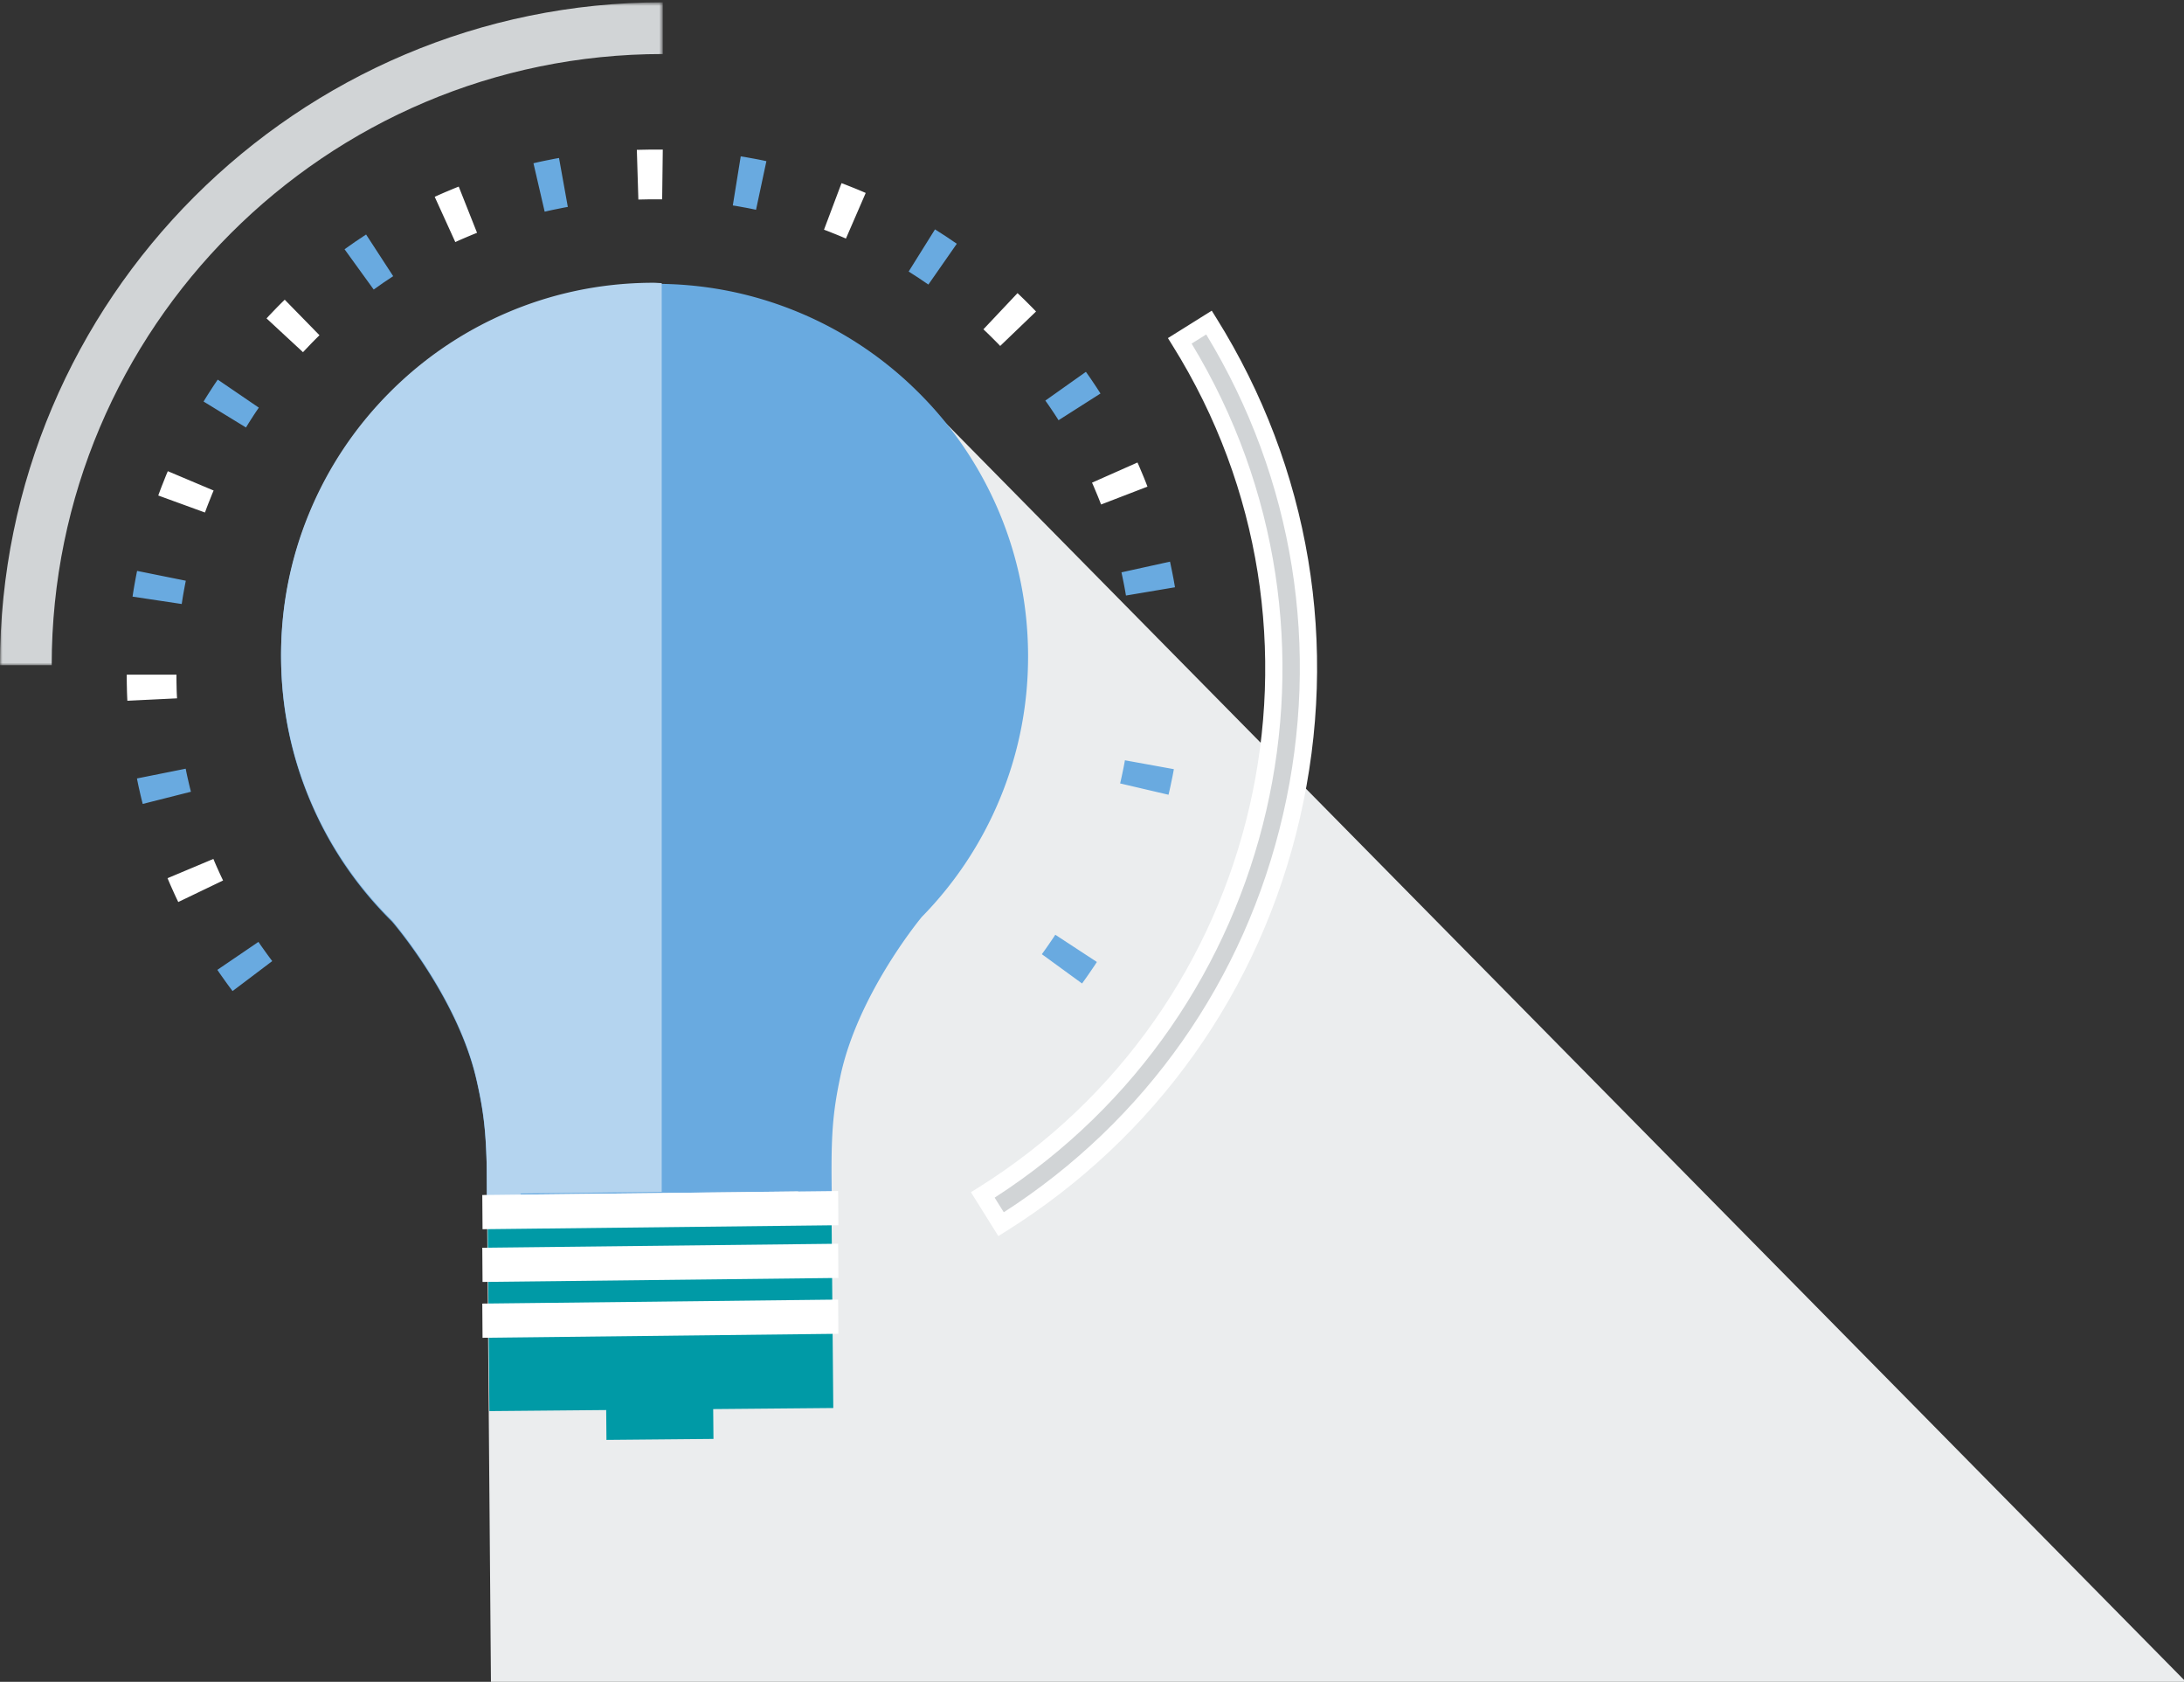
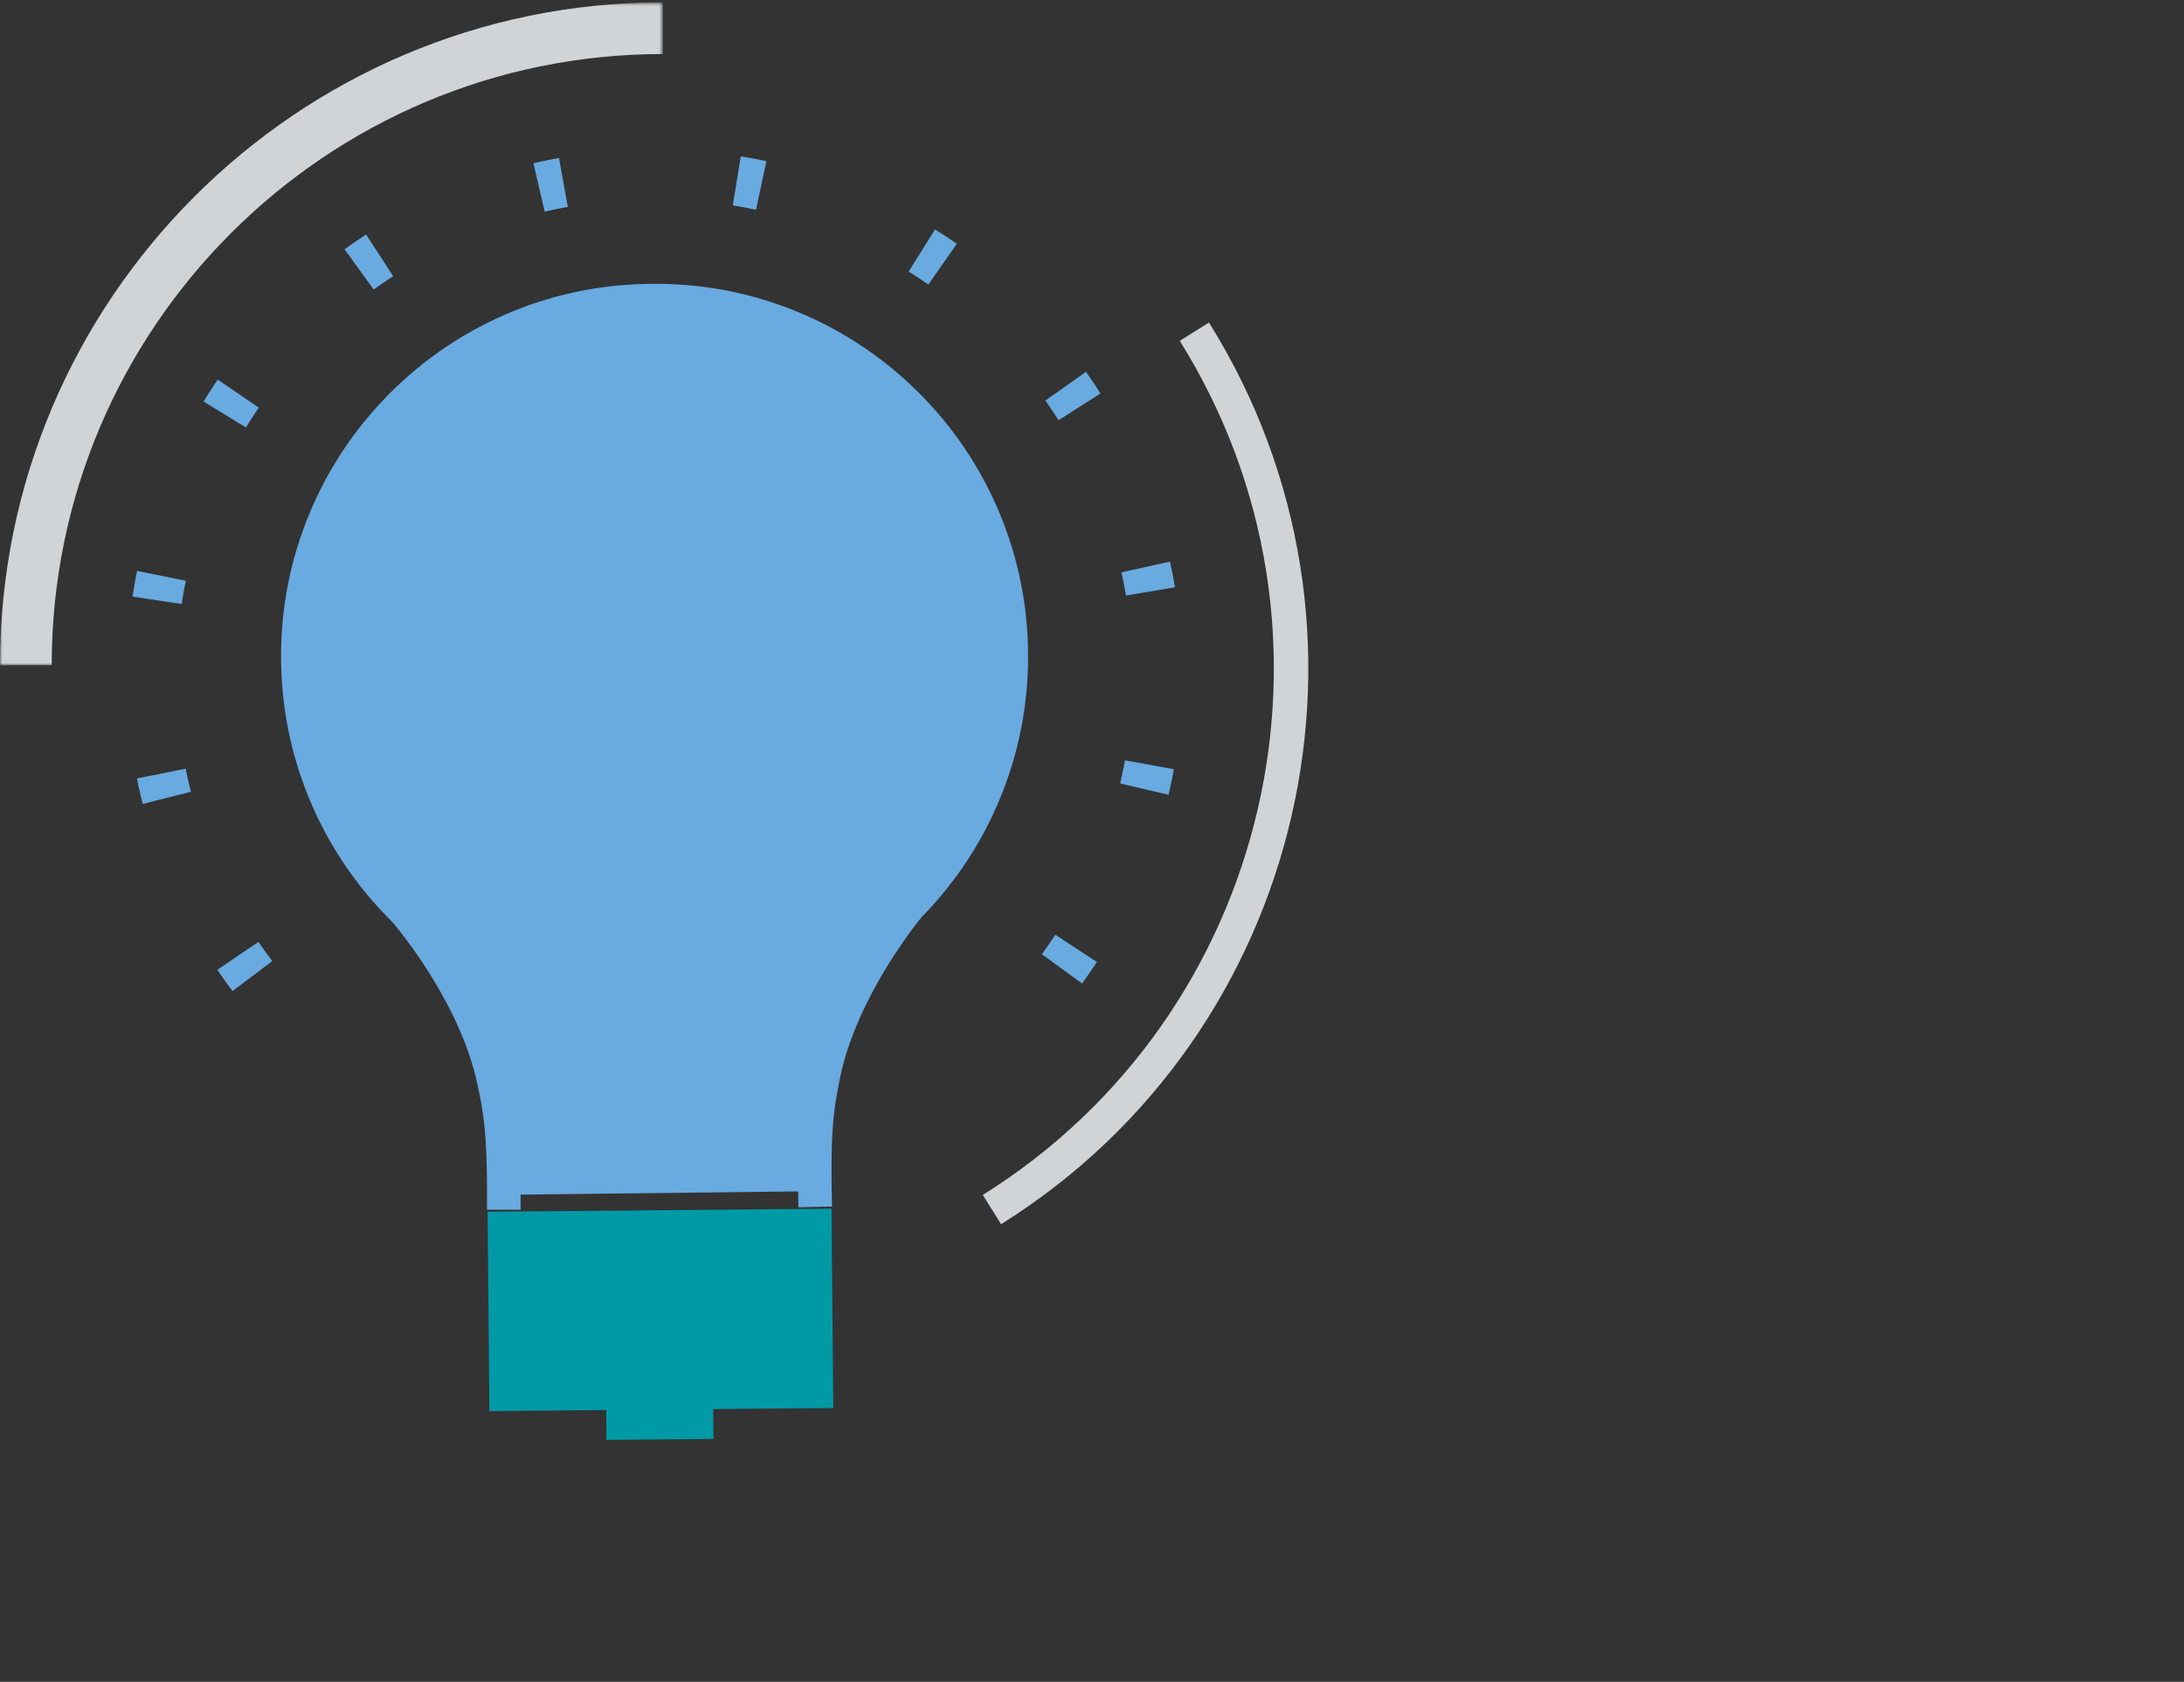
<svg xmlns="http://www.w3.org/2000/svg" xmlns:xlink="http://www.w3.org/1999/xlink" width="439" height="338" viewBox="0 0 439 338">
  <rect x="0" y="0" width="439" height="338" fill="#333333" stroke="none" />
  <defs>
    <path id="a" d="M0 1.777h133.223V135H0z" />
  </defs>
  <g fill="none" fill-rule="evenodd">
-     <path fill="#EBEDEE" d="M97.16 151.955l1.525 186.262h340.917L185.808 80.672z" />
    <path fill="#009AA6" d="M167.497 282.967l-.36-40.057-69.125.62.36 40.057 23.476-.211.055 5.997 21.508-.197-.055-5.994z" />
    <path fill="#69AAE0" d="M220.48 193.328s-.18.274-.446.686c-.278.406-.645.95-1.016 1.49-.74 1.085-1.517 2.145-1.517 2.145l-8.08-5.883s.704-.96 1.373-1.94c.336-.489.668-.98.921-1.348l.406-.624 8.36 5.474zm15.473-38.749s-.219 1.295-.506 2.577c-.253 1.286-.565 2.564-.565 2.564l-9.728-2.276s.28-1.154.509-2.318c.256-1.16.454-2.332.454-2.332l9.836 1.785zm-.772-41.706s.277 1.282.53 2.571a74.41 74.41 0 0 1 .468 2.581l-9.853 1.66s-.19-1.171-.423-2.335a128.837 128.837 0 0 0-.482-2.328l9.76-2.149zm-16.906-38.145s.769 1.063 1.493 2.161a71.964 71.964 0 0 1 1.438 2.194l-8.433 5.37s-.627-1.012-1.3-1.993c-.65-.99-1.35-1.954-1.35-1.954l8.152-5.778zM187.943 46.1s1.105.71 2.21 1.416l2.172 1.473-5.713 8.2s-.984-.665-1.964-1.334c-1.001-.64-2-1.282-2-1.282l5.295-8.474zm-39.051-14.678l.807.128c.485.087 1.133.208 1.777.323a64.8 64.8 0 0 1 2.575.516l-2.083 9.773s-1.16-.26-2.331-.467c-.582-.104-1.168-.212-1.608-.291l-.73-.115 1.593-9.867zm-41.663 1.386s1.275-.309 2.56-.562a547.48 547.48 0 0 0 1.77-.353l.808-.142 1.77 9.836s-.29.048-.73.128c-.437.087-1.02.204-1.601.322a56.074 56.074 0 0 0-2.322.506l-2.255-9.735zM69.257 50.092l2.145-1.51c1.095-.728 2.183-1.456 2.183-1.456l5.45 8.377-1.979 1.317-1.943 1.368-5.856-8.096zM40.922 80.698s.672-1.126 1.396-2.221c.703-1.109 1.452-2.186 1.452-2.186l8.256 5.633s-.68.974-1.317 1.978c-.651.991-1.264 2.01-1.264 2.01l-8.523-5.214zm-14.278 39.204s.19-1.299.423-2.591c.228-1.292.488-2.578.488-2.578l9.794 1.975s-.232 1.164-.44 2.332c-.21 1.17-.38 2.345-.38 2.345l-9.885-1.483zm2.044 41.663s-.333-1.271-.614-2.553c-.304-1.275-.544-2.567-.544-2.567l9.798-1.961s.219 1.167.496 2.324c.253 1.161.554 2.308.554 2.308l-9.69 2.45z" />
-     <path fill="#FFF" d="M228.641 92.949s.135.298.336.748c.187.454.444 1.06.7 1.667.51 1.205.97 2.435.97 2.435l-9.323 3.59s-.42-1.113-.884-2.207c-.232-.548-.457-1.095-.63-1.504l-.305-.68 9.136-4.05zM204.528 58.91s.956.898 1.885 1.826c.464.465.928.929 1.271 1.279.343.353.568.589.568.589l-7.206 6.922s-.204-.215-.513-.537c-.315-.315-.734-.735-1.153-1.157a94.378 94.378 0 0 0-1.708-1.653l6.856-7.269zm-35.377-22.1l.77.288c.457.18 1.066.426 1.676.665a91.207 91.207 0 0 1 2.418 1.015l-3.977 9.167s-1.088-.478-2.193-.918c-.55-.218-1.102-.44-1.514-.603-.42-.159-.7-.26-.7-.26l3.52-9.354zm-41.141-6.694s1.302-.027 2.605-.052c1.306 0 2.609.004 2.609.004l-.125 9.995-2.394-.007-2.39.049-.305-9.989zm-40.631 9.438s1.192-.547 2.4-1.056c.607-.253 1.213-.506 1.667-.697.458-.183.762-.301.762-.301l3.683 9.288s-.273.111-.69.274c-.408.17-.959.398-1.506.63a74.203 74.203 0 0 0-2.176.957l-4.14-9.095zM53.576 63.99l.554-.602c.343-.354.797-.828 1.25-1.3a84.716 84.716 0 0 1 1.854-1.857l6.985 7.144s-.852.828-1.677 1.68c-.409.43-.821.86-1.13 1.182-.304.326-.505.544-.505.544l-7.331-6.79zM31.814 99.582s.44-1.237.932-2.456c.242-.61.481-1.22.665-1.677.194-.45.322-.755.322-.755l9.209 3.887-.295.682c-.162.416-.38.967-.602 1.518-.447 1.101-.842 2.22-.842 2.22l-9.39-3.419zm-6.212 41.25s-.076-1.31-.094-2.62c-.038-1.312-.031-2.622-.031-2.622l9.995.003s-.01 1.189.025 2.377c.013 1.192.09 2.377.09 2.377l-9.985.485zm10.231 40.446s-.582-1.178-1.105-2.38c-.55-1.192-1.05-2.408-1.05-2.408l9.213-3.873s.45 1.098.949 2.179a56.265 56.265 0 0 0 1.001 2.152l-9.008 4.33z" />
    <path fill="#69AAE0" d="M46.748 199.176s-.793-1.043-1.555-2.113c-.382-.537-.76-1.07-1.043-1.473-.274-.408-.461-.679-.461-.679l8.263-5.623.416.617c.256.364.602.845.945 1.33.69.97 1.41 1.916 1.41 1.916l-7.975 6.025zm153.757-97.026a74.635 74.635 0 0 0-16.256-23.65 74.586 74.586 0 0 0-23.94-15.829c-9.264-3.821-19.076-5.716-29.192-5.623l-.423.004c-10.103.09-19.894 2.158-29.089 6.146-8.88 3.849-16.834 9.316-23.649 16.252-6.815 6.94-12.14 14.991-15.83 23.94-3.824 9.268-5.716 19.087-5.622 29.193.09 10.106 2.158 19.89 6.146 29.088 3.828 8.835 9.264 16.758 16.152 23.549 1.074 1.254 13.32 15.871 16.966 31.832 1.79 7.834 2.168 12.459 2.127 26.05l6.756.021c.003-1.095-.004-2.047-.007-3.038l55.793-.652c.014 1.04.028 2.041.052 3.191l6.753-.145c-.285-13.585.01-18.217 1.663-26.085 3.36-16.02 15.344-30.852 16.39-32.127a74.574 74.574 0 0 0 15.73-23.836c3.824-9.268 5.716-19.086 5.623-29.193-.09-10.106-2.159-19.893-6.143-29.088" />
-     <path fill="#B4D4EF" d="M133.01 239.528V56.897c-.634-.007-1.257-.08-1.895-.073l-.423.004c-10.102.09-19.89 2.158-29.085 6.142-8.883 3.85-16.837 9.32-23.652 16.256-6.812 6.936-12.14 14.991-15.83 23.94-3.821 9.264-5.713 19.086-5.623 29.19.09 10.105 2.159 19.893 6.146 29.088a74.595 74.595 0 0 0 16.156 23.552c1.07 1.254 13.317 15.867 16.962 31.829 1.795 7.833 2.169 12.462 2.127 26.05l6.756.024c.004-1.098-.003-2.048-.007-3.042l28.368-.329z" />
-     <path fill="#FFF" d="M96.994 257.63l-.052-6.873 71.526-.804.052 6.874zm0 11.223l-.052-6.873 71.526-.804.052 6.874zm0-21.819l-.052-6.874 71.526-.803.052 6.873z" />
    <path fill="#D1D4D6" d="M197.551 240.149c58.243-36.41 76.003-113.413 39.593-171.652l5.873-3.676c38.44 61.482 19.689 142.768-41.79 181.204l-3.676-5.876z" />
-     <path fill="#FFF" d="M199.933 240.69l1.836 2.938c28.559-18.38 48.466-46.706 56.133-79.951 7.667-33.25 2.18-67.435-15.445-96.461l-2.934 1.836c35.404 58.378 17.808 134.668-39.59 171.638zm.742 7.723l-5.512-8.814 1.472-.918c57.429-35.903 74.942-111.836 39.039-169.268l-.915-1.466 8.81-5.512.915 1.469c18.837 30.124 24.803 65.837 16.793 100.552-8.003 34.712-29.006 64.202-59.133 83.035l-1.47.922z" />
    <g transform="translate(0 -1.312)">
      <mask id="b" fill="#fff">
        <use xlink:href="#a" />
      </mask>
      <path fill="#D1D4D6" d="M10.394 135H0C0 61.54 59.764 1.777 133.223 1.777v10.394c-67.729 0-122.83 55.1-122.83 122.829" mask="url(#b)" />
    </g>
  </g>
</svg>